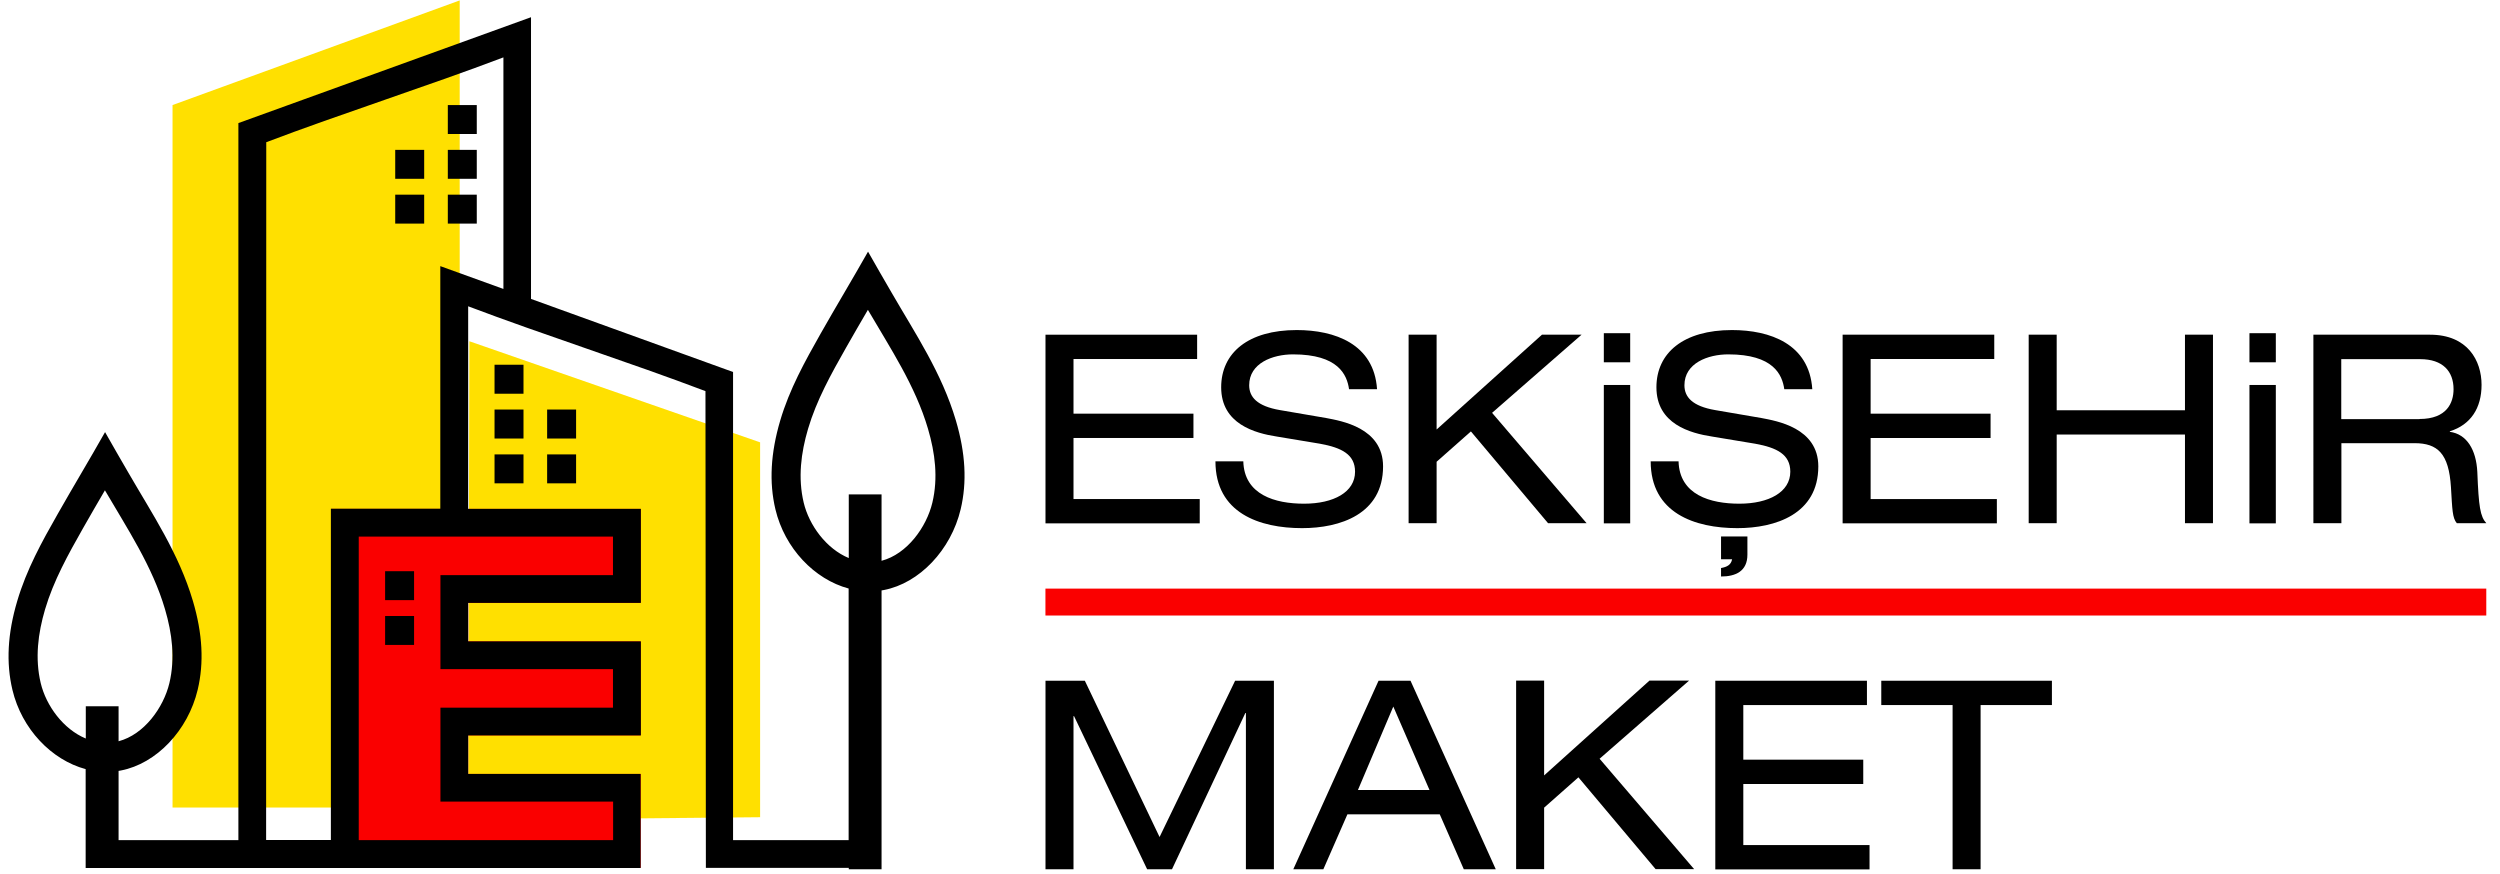
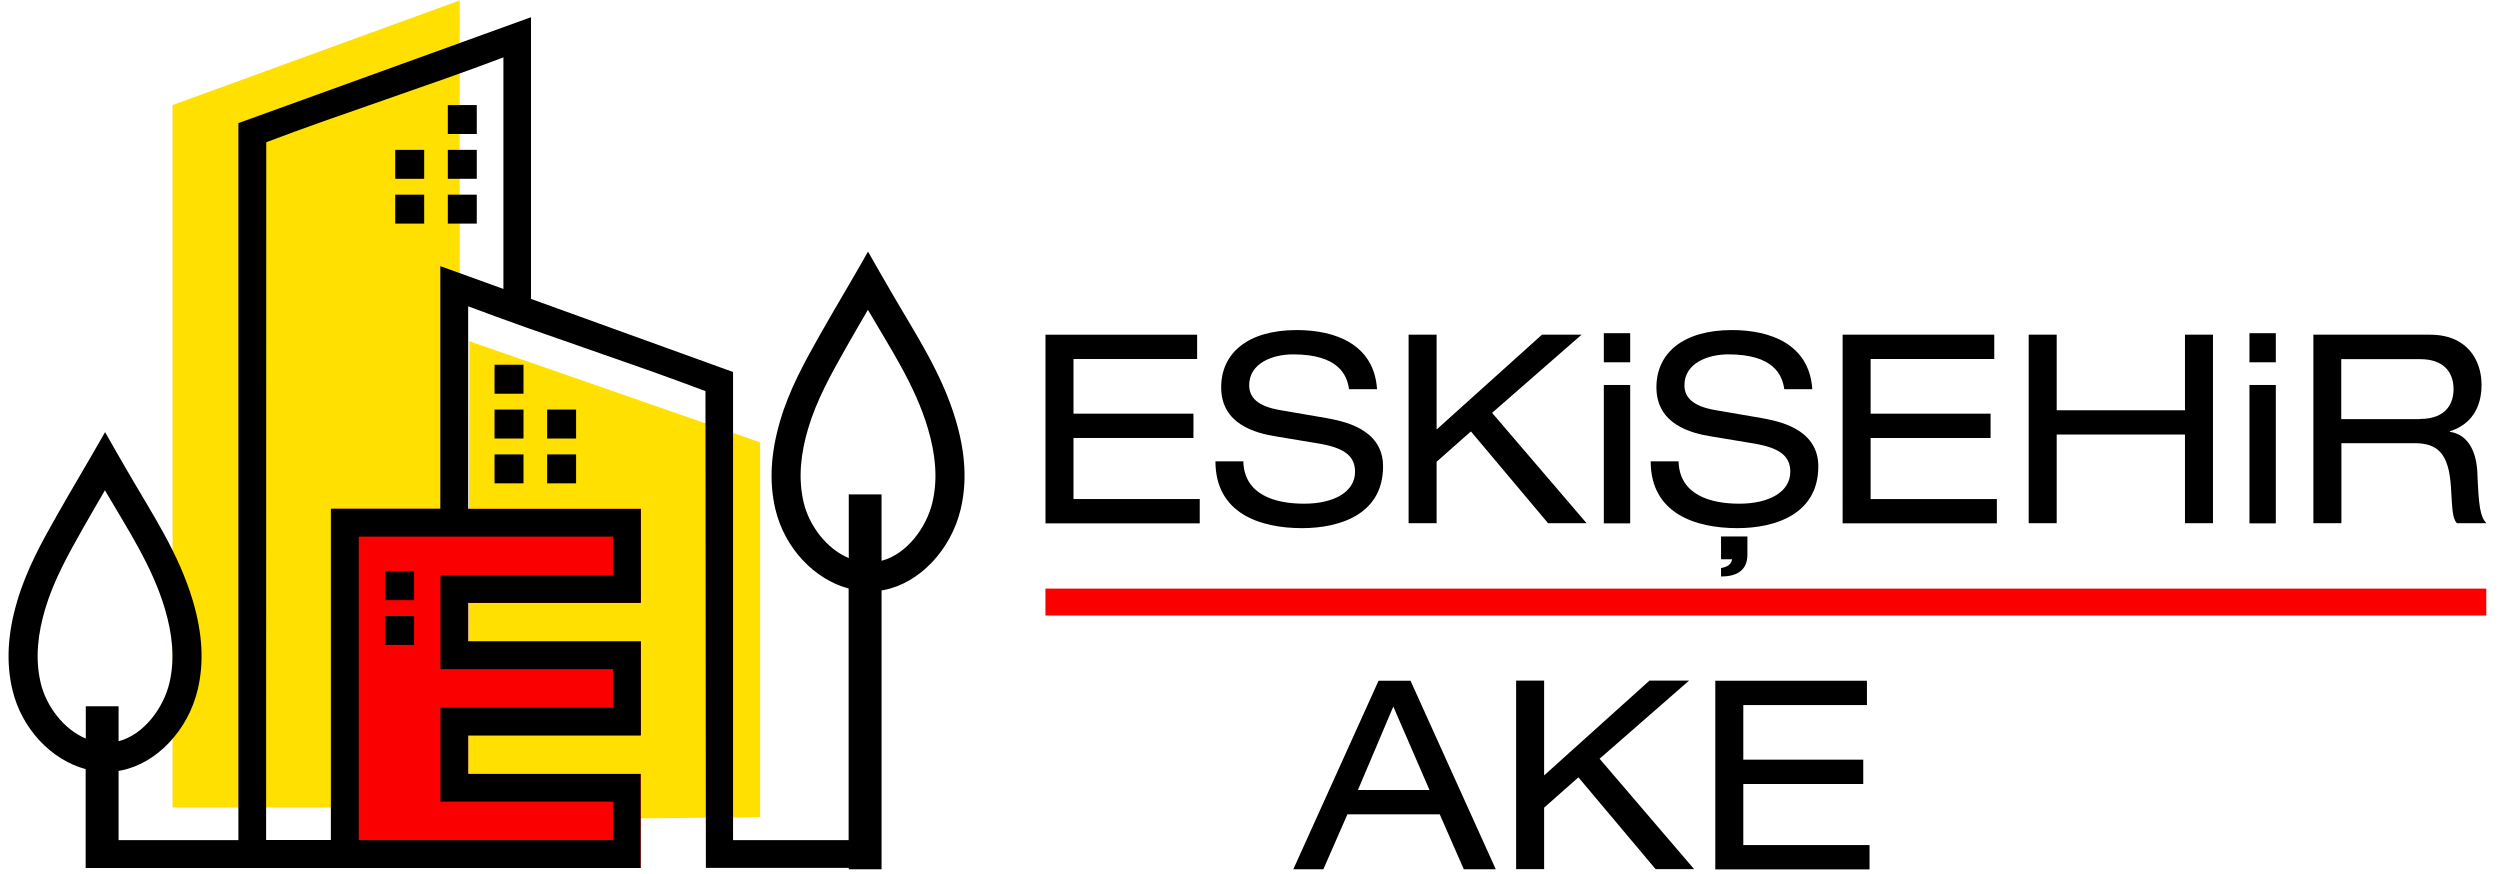
<svg xmlns="http://www.w3.org/2000/svg" version="1.0" id="Layer_1" x="0px" y="0px" viewBox="0 0 183 64" style="enable-background:new 0 0 183 64;" xml:space="preserve">
  <style type="text/css">
	.st0{fill-rule:evenodd;clip-rule:evenodd;fill:#FFE000;}
	.st1{fill-rule:evenodd;clip-rule:evenodd;fill:#FA0000;}
	.st2{fill-rule:evenodd;clip-rule:evenodd;}
</style>
  <g>
    <polygon class="st0" points="12.63,59.11 12.63,7.69 33.65,0.03 33.65,59.11  " />
    <polygon class="st0" points="55.64,59.82 55.64,32.38 34.36,24.98 34.27,60.02  " />
    <polygon class="st1" points="24.23,37.25 24.23,63.53 46.9,63.53 46.9,56.65 34.27,56.65 34.27,53.83 46.9,53.83 46.9,46.95    34.27,46.95 34.27,44.13 46.9,44.13 46.9,37.25  " />
    <path class="st2" d="M28.19,41.81h2.12v2.12h-2.12V41.81L28.19,41.81z M34.9,7.69h-2.12v2.12h2.12V7.69L34.9,7.69z M34.9,10.97   c-0.71,0-1.41,0-2.12,0c0,0.71,0,1.41,0,2.12c0.71,0,1.41,0,2.12,0C34.9,12.38,34.9,11.67,34.9,10.97L34.9,10.97z M34.9,14.25   h-2.12v2.12h2.12V14.25L34.9,14.25z M31.05,10.97c-0.71,0-1.41,0-2.12,0c0,0.71,0,1.41,0,2.12c0.71,0,1.41,0,2.12,0   C31.05,12.38,31.05,11.67,31.05,10.97L31.05,10.97z M31.05,14.25h-2.12v2.12h2.12V14.25L31.05,14.25z M56.76,37.28   c0.68,2.86,2.86,5.13,5.36,5.8l0,18.42h-8.46V27.23l-14.79-5.35V1.26L17.45,9.01V61.5H8.68v-5.07c0.06-0.01,0.11-0.02,0.17-0.03   c2.6-0.5,4.91-2.93,5.62-5.91c0.47-1.98,0.36-4.1-0.35-6.5c-1.03-3.48-2.96-6.34-4.7-9.35c-0.58-1-1.16-2-1.73-3.01   c-1.14,2.02-2.33,3.99-3.47,6C3.07,39.65,1.94,41.69,1.26,44c-0.71,2.39-0.82,4.52-0.35,6.5c0.68,2.86,2.86,5.13,5.36,5.8v7.24h1.2   h1.2h8.77h6.77h10.04h10.61h2.03V61.5v-2.82v-2.03h-2.03H34.27v-2.82h10.61h2.03V51.8v-2.82v-2.03h-2.03H34.27v-2.82h10.61h2.03   V42.1v-2.82v-2.03H34.27V22.42c5.46,2.07,11.92,4.14,17.37,6.21c0,9.76,0.03,25.1,0.03,34.9h2h8.46v0.1h2.4V43.22   c0.06-0.01,0.11-0.02,0.17-0.03c2.6-0.5,4.91-2.93,5.62-5.91c0.47-1.98,0.36-4.1-0.35-6.5c-1.03-3.48-2.96-6.34-4.7-9.35   c-0.58-1-1.16-2-1.73-3.01c-1.14,2.02-2.33,3.99-3.47,6c-1.14,2.02-2.28,4.06-2.96,6.37C56.41,33.17,56.29,35.3,56.76,37.28   L56.76,37.28z M62.13,40.85c-1.64-0.68-2.9-2.39-3.3-4.06c-0.43-1.81-0.2-3.64,0.32-5.4c0.62-2.1,1.7-4.03,2.77-5.92   c0.53-0.94,1.07-1.86,1.61-2.79c1.64,2.81,3.48,5.57,4.4,8.71c0.52,1.77,0.75,3.59,0.32,5.4c-0.43,1.8-1.85,3.77-3.72,4.26l0-4.86   h-2.4V40.85L62.13,40.85z M6.28,51.7v2.36c-1.64-0.68-2.9-2.39-3.3-4.06c-0.43-1.81-0.2-3.64,0.32-5.4c0.62-2.1,1.7-4.03,2.77-5.92   c0.53-0.94,1.07-1.86,1.61-2.79c1.64,2.81,3.48,5.57,4.4,8.71c0.52,1.77,0.75,3.59,0.32,5.4c-0.43,1.8-1.85,3.77-3.72,4.26V51.7   H6.28L6.28,51.7z M19.48,61.5c0-2.86,0.01-48.73,0.01-51.09C24.94,8.34,31.4,6.27,36.85,4.2l0,16.95l-4.62-1.67v17.76h-8.01v2.03   v2.82v2.03v2.82v2.03v2.82v2.03v2.82v2.03v2.82H19.48L19.48,61.5z M28.19,45.09c0.71,0,1.41,0,2.12,0c0,0.71,0,1.41,0,2.12   c-0.71,0-1.41,0-2.12,0C28.19,46.51,28.19,45.8,28.19,45.09L28.19,45.09z M36.2,26.7h2.12v2.12H36.2V26.7L36.2,26.7z M36.2,29.98   c0.71,0,1.41,0,2.12,0c0,0.71,0,1.41,0,2.12c-0.71,0-1.41,0-2.12,0C36.2,31.4,36.2,30.69,36.2,29.98L36.2,29.98z M36.2,33.26h2.12   v2.12H36.2V33.26L36.2,33.26z M40.05,29.98c0.71,0,1.41,0,2.12,0c0,0.71,0,1.41,0,2.12c-0.71,0-1.41,0-2.12,0   C40.05,31.4,40.05,30.69,40.05,29.98L40.05,29.98z M40.05,33.26h2.12v2.12h-2.12V33.26L40.05,33.26z M34.27,51.8h2.82h7.78v-2.82   h-7.78h-2.82h-2.03v-2.03v-2.82V42.1h2.03h2.82h7.78v-2.82h-7.78h-2.82h-2.03h-0.36h-5.62v2.82v2.03v2.82v2.03v2.82v2.03v2.82v2.03   v2.82h5.09h0.89h2.03h3.36h7.25v-2.82h-7.25h-3.36h-2.03v-2.03v-2.82V51.8H34.27L34.27,51.8z" />
    <g>
      <path d="M76.53,24.5h11.1v1.78h-9.05v4h8.78v1.78h-8.78v4.47h9.24v1.78H76.53V24.5z" />
      <path d="M91.01,33.76c0.06,2.47,2.34,3.11,4.45,3.11c2.17,0,3.73-0.85,3.73-2.34c0-1.26-0.97-1.76-2.57-2.05l-3.13-0.52    c-1.64-0.25-4.1-0.93-4.1-3.61c0-2.53,1.99-4.19,5.53-4.19c2.78,0,5.66,1.01,5.88,4.33h-2.05c-0.15-1.06-0.79-2.55-4.1-2.55    c-1.49,0-3.21,0.64-3.21,2.26c0,0.85,0.56,1.53,2.26,1.82l3.38,0.58c1.08,0.21,4.16,0.7,4.16,3.54c0,3.5-3.15,4.52-5.93,4.52    c-3.11,0-6.34-1.1-6.34-4.89H91.01z" />
      <path d="M107.67,31.58l-2.51,2.22v4.5h-2.05V24.5h2.05v6.94l7.71-6.94h2.9l-6.55,5.72l6.92,8.08h-2.82L107.67,31.58z" />
      <path d="M117.4,24.39h1.93v2.13h-1.93V24.39z M117.4,28.18h1.93v10.13h-1.93V28.18z" />
      <path d="M122.87,33.76c0.06,2.47,2.34,3.11,4.45,3.11c2.16,0,3.73-0.85,3.73-2.34c0-1.26-0.97-1.76-2.57-2.05l-3.13-0.52    c-1.64-0.25-4.1-0.93-4.1-3.61c0-2.53,1.99-4.19,5.53-4.19c2.78,0,5.66,1.01,5.88,4.33h-2.05c-0.15-1.06-0.79-2.55-4.1-2.55    c-1.49,0-3.21,0.64-3.21,2.26c0,0.85,0.56,1.53,2.26,1.82l3.38,0.58c1.08,0.21,4.16,0.7,4.16,3.54c0,3.5-3.15,4.52-5.93,4.52    c-3.11,0-6.34-1.1-6.34-4.89H122.87z M125.98,39.27h1.93v1.33c0,1.22-0.87,1.6-1.93,1.6v-0.62c0.44-0.08,0.73-0.23,0.81-0.64    h-0.81V39.27z" />
      <path d="M134.89,24.5h11.09v1.78h-9.05v4h8.78v1.78h-8.78v4.47h9.24v1.78h-11.29V24.5z" />
      <path d="M159.94,31.81h-9.39v6.49h-2.05V24.5h2.05v5.53h9.39V24.5h2.05v13.8h-2.05V31.81z" />
      <path d="M164.66,24.39h1.93v2.13h-1.93V24.39z M164.66,28.18h1.93v10.13h-1.93V28.18z" />
      <path d="M169.34,24.5h8.54c2.76,0,3.77,1.91,3.77,3.67c0,1.7-0.79,2.92-2.32,3.4v0.04c1.24,0.17,1.93,1.31,2.01,2.94    c0.1,2.55,0.21,3.25,0.66,3.75h-2.16c-0.33-0.39-0.33-0.99-0.43-2.63c-0.15-2.47-0.97-3.23-2.67-3.23h-5.35v5.86h-2.05V24.5z     M177.11,30.67c2.01,0,2.49-1.2,2.49-2.18c0-1.31-0.79-2.2-2.44-2.2h-5.78v4.39H177.11z" />
    </g>
    <g>
-       <path d="M90.41,49.83h2.84v13.8H91.2V52.19h-0.04l-5.37,11.44h-1.82l-5.35-11.21h-0.04v11.21h-2.05v-13.8h2.88l5.47,11.44    L90.41,49.83z" />
      <path d="M105.39,59.61h-6.76l-1.76,4.02h-2.2l6.24-13.8h2.34l6.24,13.8h-2.34L105.39,59.61z M101.99,51.72l-2.59,6.11h5.24    L101.99,51.72z" />
      <path d="M115.54,56.9l-2.51,2.22v4.5h-2.05v-13.8h2.05v6.94l7.71-6.94h2.9l-6.55,5.72l6.92,8.08h-2.82L115.54,56.9z" />
      <path d="M125.57,49.83h11.09v1.78h-9.05v4h8.78v1.78h-8.78v4.47h9.24v1.78h-11.29V49.83z" />
-       <path d="M142.93,51.61h-5.22v-1.78h12.49v1.78h-5.22v12.02h-2.05V51.61z" />
    </g>
    <rect x="128.28" y="-8.66" transform="matrix(-1.836970e-16 1 -1 -1.836970e-16 173.336 -85.194)" class="st1" width="1.97" height="105.47" />
  </g>
</svg>